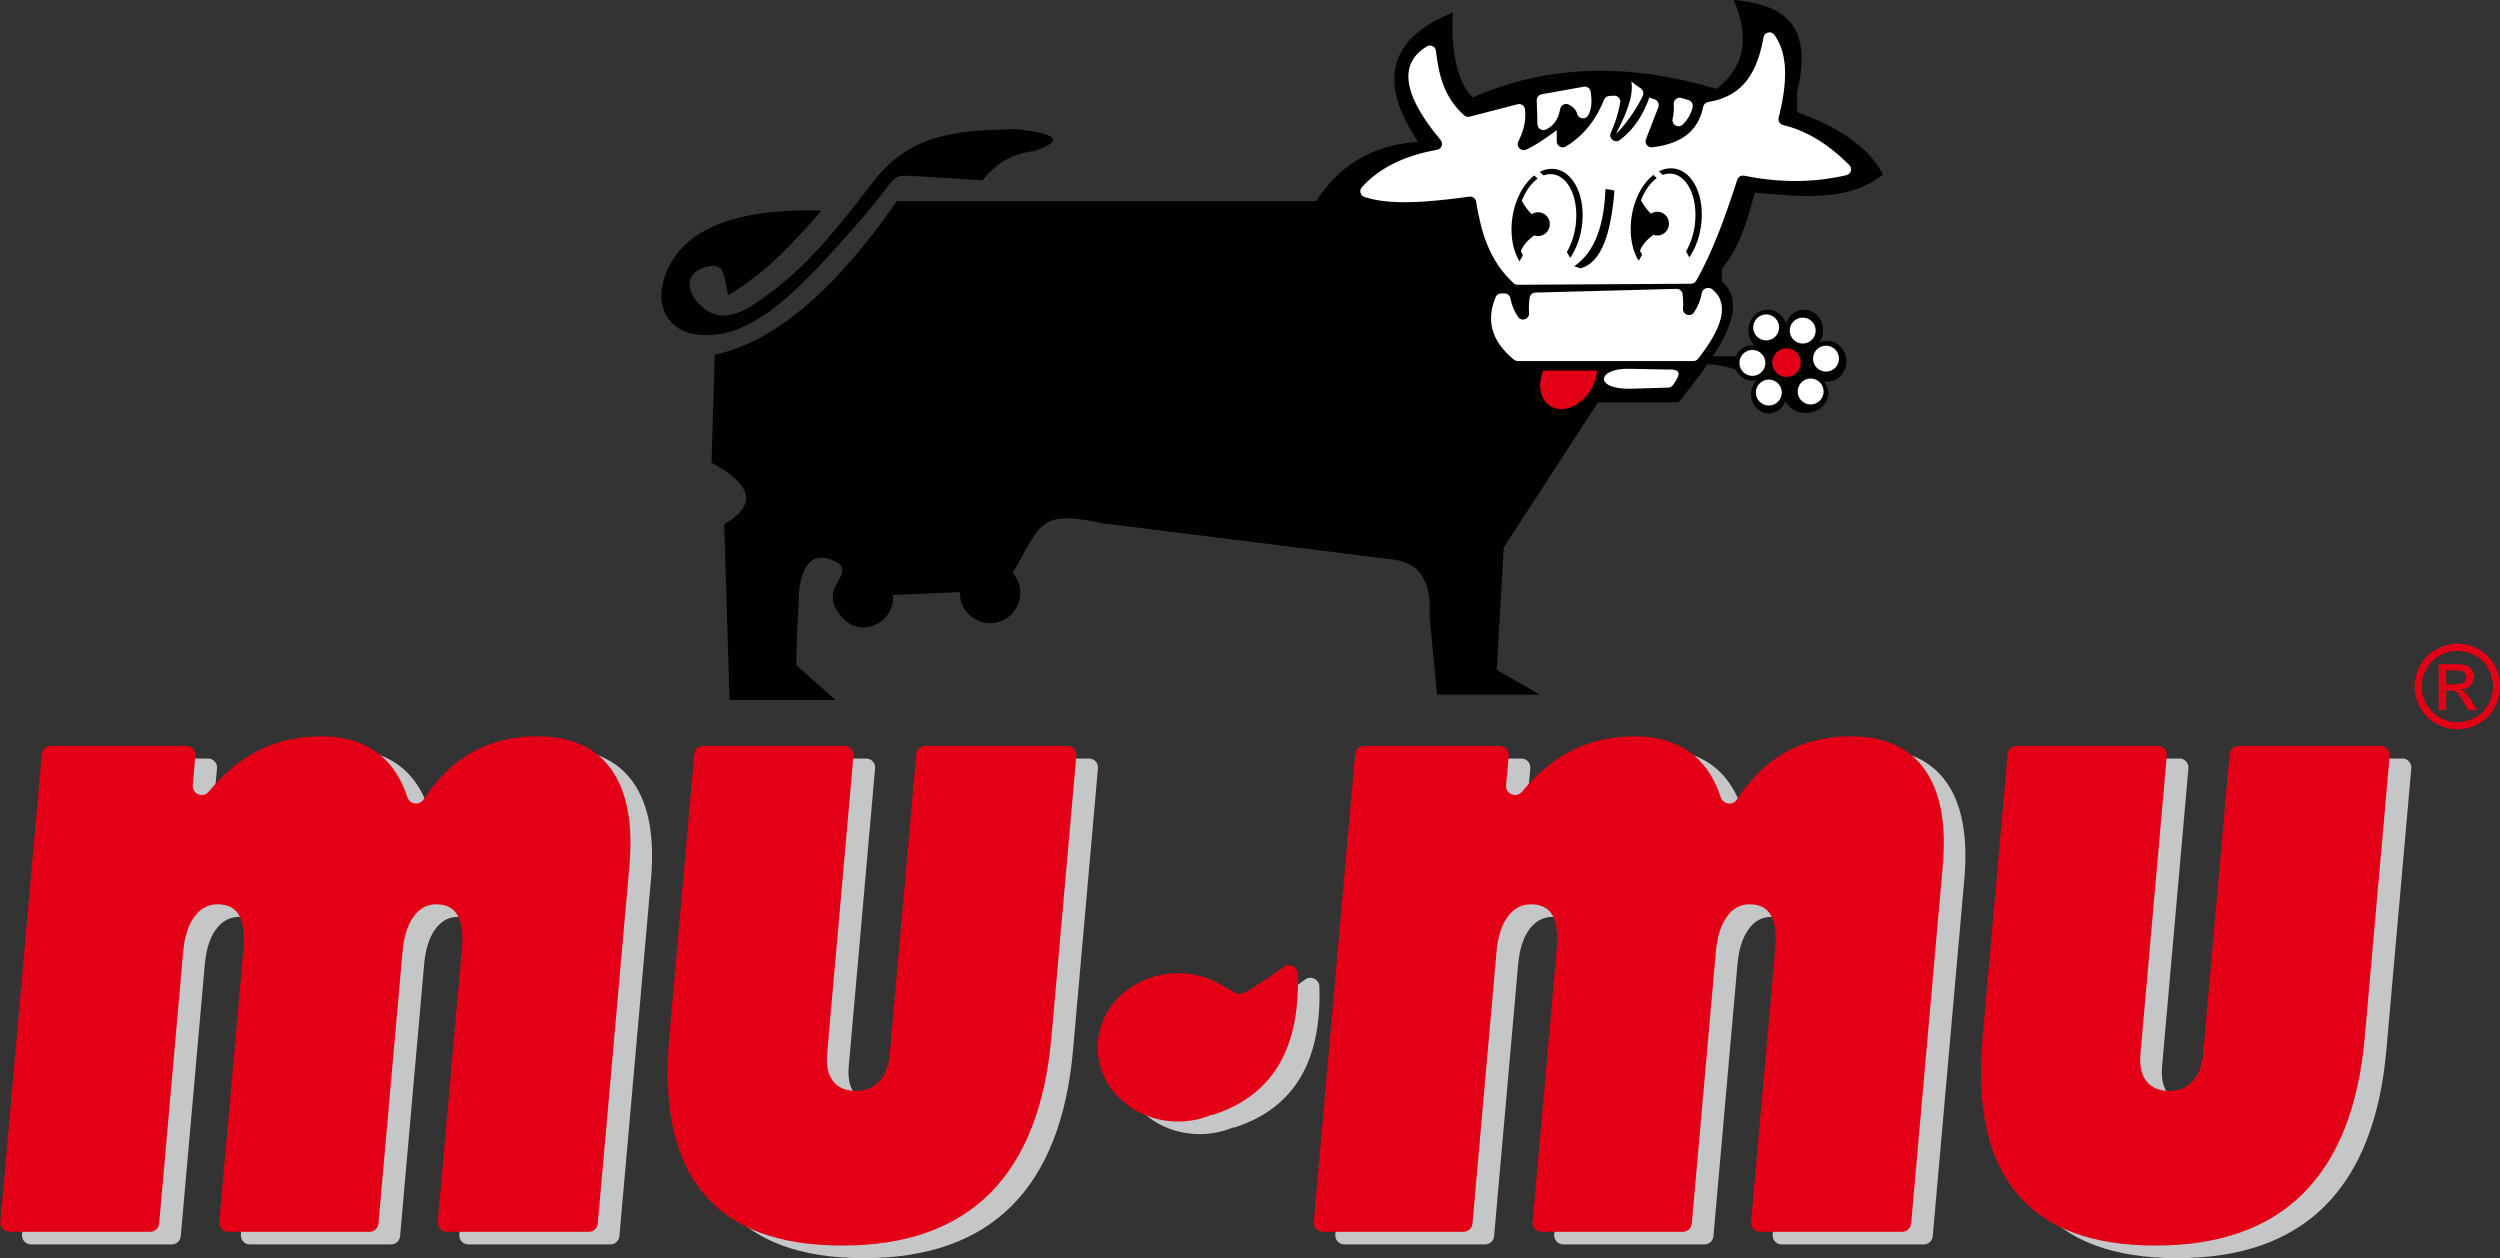
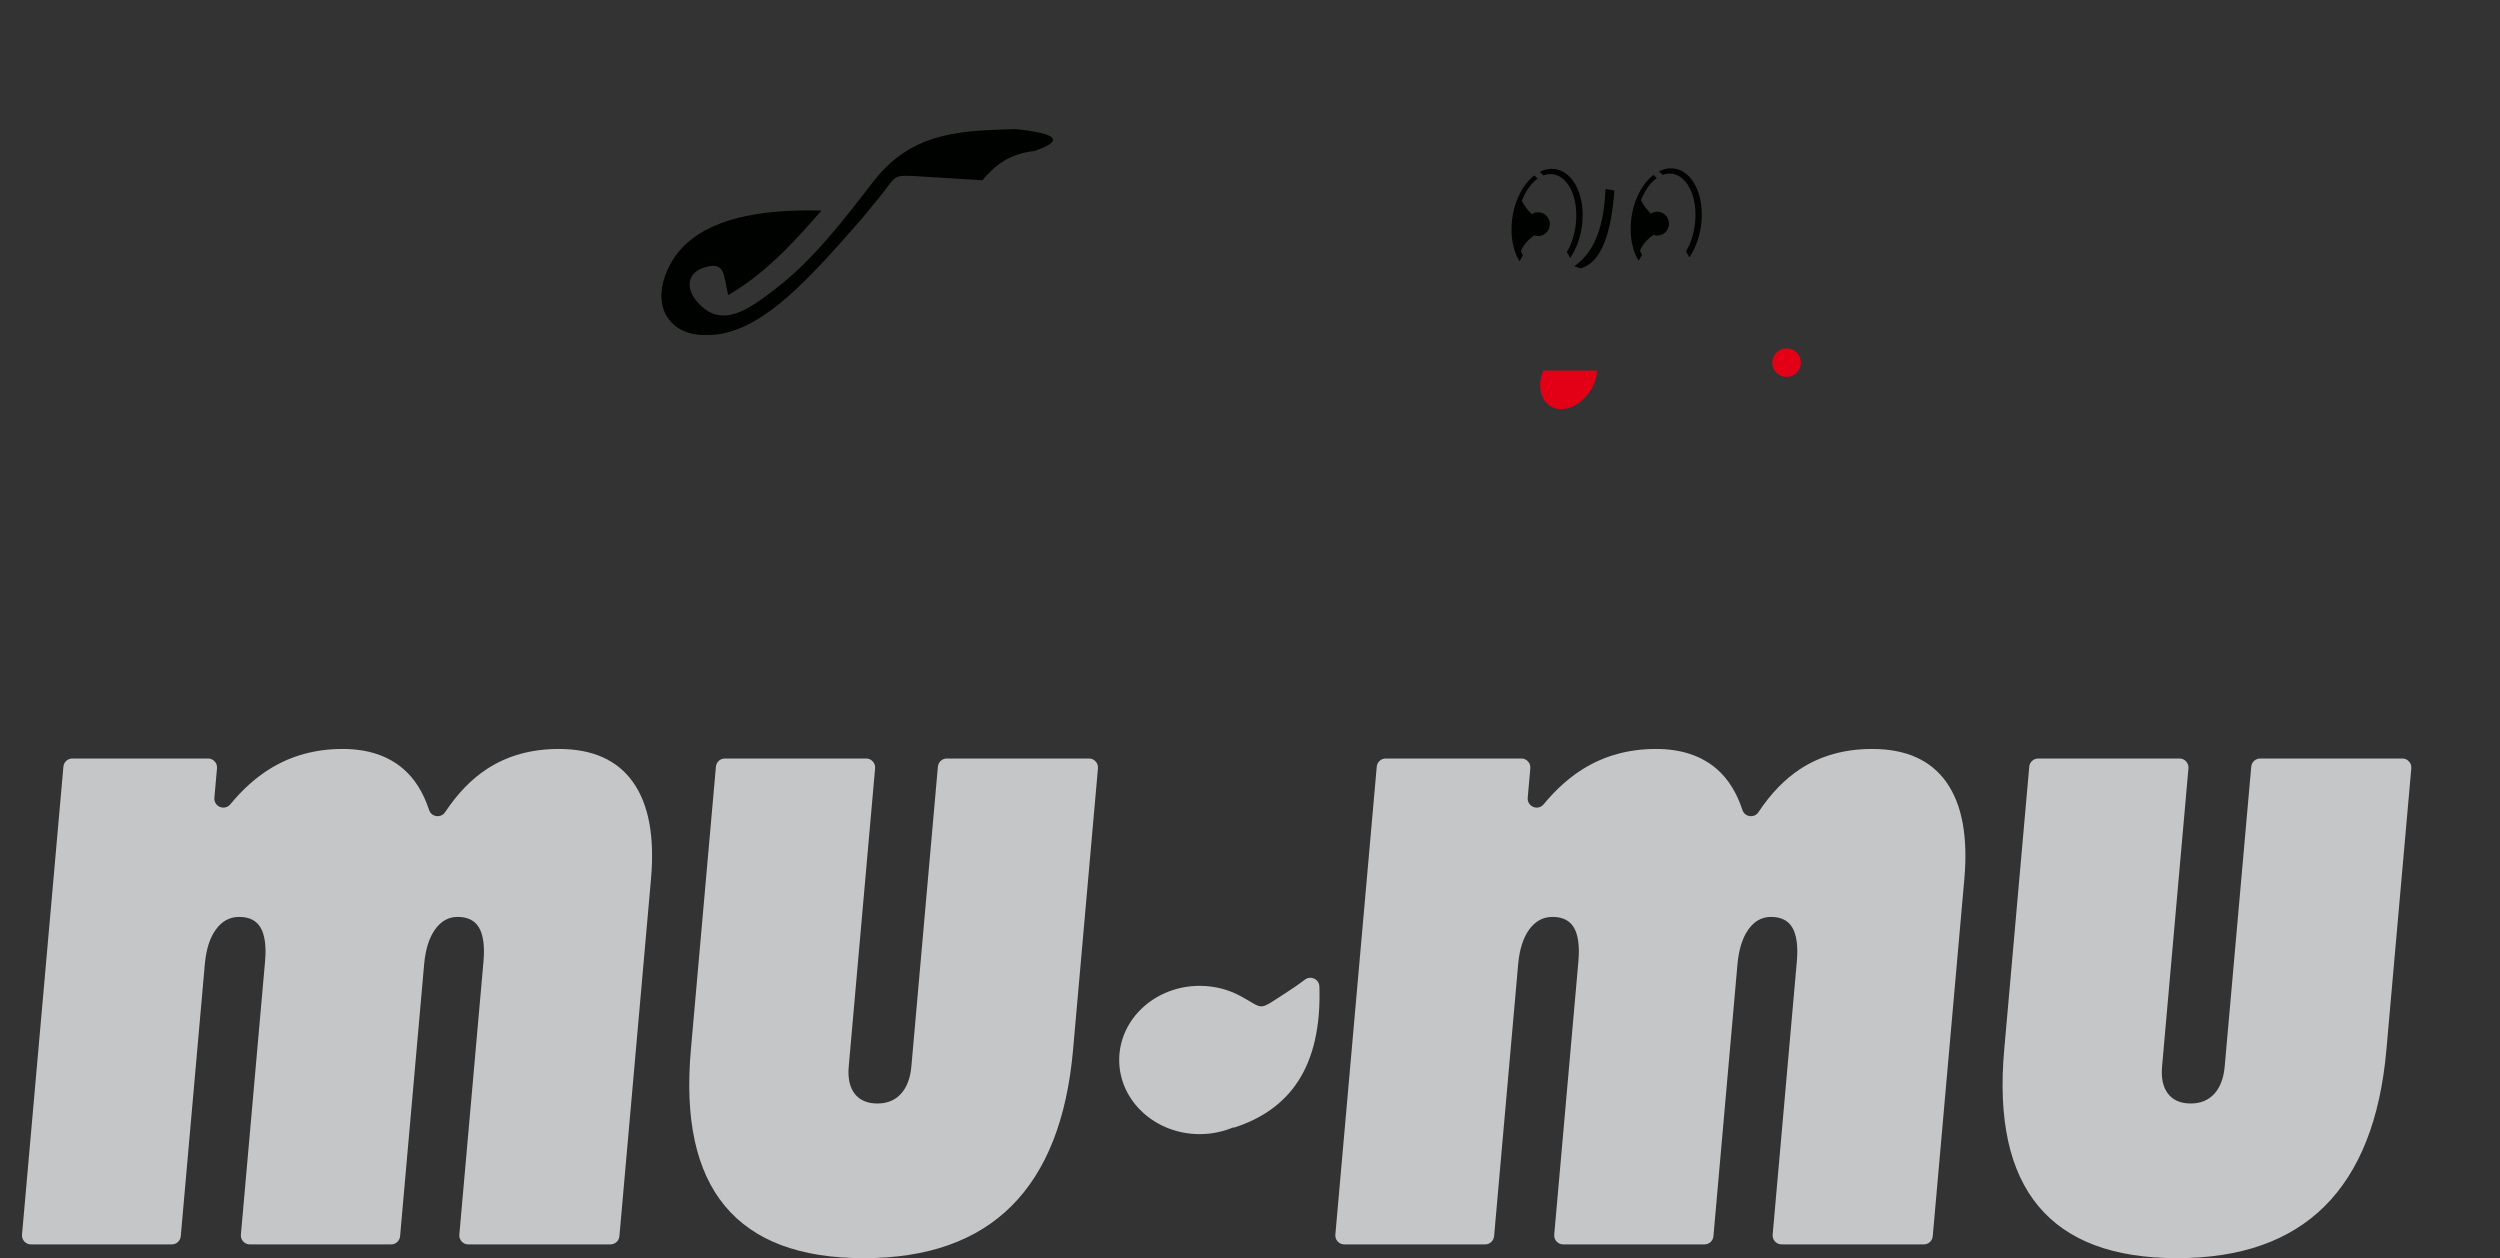
<svg xmlns="http://www.w3.org/2000/svg" width="1180.2pt" height="594pt" viewBox="0 0 1180.2 594" version="1.1">
  <rect x="0" y="0" width="1180.2" height="594" fill="#333333" stroke="none" />
  <defs>
    <clipPath id="clip1">
-       <path d="M 0 303 L 1180.199 303 L 1180.199 589 L 0 589 Z M 0 303 " />
-     </clipPath>
+       </clipPath>
  </defs>
  <g id="surface1">
-     <path style=" stroke:none;fill-rule:evenodd;fill:rgb(0%,0.784%,0%);fill-opacity:1;" d="M 834.52 146.191 C 838.52 146.191 841.922 148.938 843.148 152.758 C 844.379 148.934 847.719 146.191 851.648 146.191 C 856.621 146.191 860.648 150.582 860.648 155.996 C 860.648 158.176 860 160.188 858.891 161.816 C 860.039 161.254 861.309 160.941 862.648 160.941 C 867.621 160.941 871.648 165.25 871.648 170.566 C 871.648 175.883 867.621 180.191 862.648 180.191 C 862.059 180.191 861.469 180.129 860.91 180.012 C 862.309 181.578 863.148 183.551 863.148 185.691 C 863.148 190.801 858.391 194.941 852.52 194.941 C 848.191 194.941 844.461 192.68 842.809 189.438 C 841.578 192.809 838.559 195.191 835.02 195.191 C 830.398 195.191 826.648 191.105 826.648 186.066 C 826.648 183.465 827.648 181.117 829.25 179.457 C 828.621 179.609 827.961 179.691 827.27 179.691 C 823.801 179.691 820.82 177.574 819.551 174.555 C 815.449 173.035 810.988 172.129 806.078 171.961 C 802.031 177.785 797.289 183.84 792.398 189.941 C 779.734 189.941 767.066 189.941 754.398 189.941 C 739.566 212.777 724.734 235.609 709.898 258.441 C 708.797 277.699 707.691 296.957 706.586 316.215 C 713.359 320.125 720.129 324.035 726.898 327.941 C 710.734 327.941 694.566 327.941 678.398 327.941 C 677.23 315.609 676.066 303.277 674.898 290.941 C 675.801 275.309 670.996 264.91 655.898 263.941 C 610.566 258.277 565.23 252.609 519.898 246.941 C 489.734 240.188 491.102 248.645 478.039 270.465 C 480.285 272.984 481.648 276.305 481.648 279.941 C 481.648 287.812 475.27 294.191 467.398 294.191 C 459.527 294.191 453.148 287.812 453.148 279.941 C 453.148 279.801 453.148 279.66 453.156 279.52 L 421.609 280.871 C 421.633 281.223 421.648 281.582 421.648 281.941 C 421.648 289.812 415.27 296.191 407.398 296.191 C 399.527 296.191 393.148 287.824 393.148 281.941 C 393.148 273.617 403.918 268.707 392.457 264.234 C 380.613 259.613 377.488 272.48 377.168 280.824 C 376.75 291.859 375.898 303.398 375.898 313.941 C 382.066 319.441 388.23 324.941 394.398 330.441 C 377.73 330.441 361.066 330.441 344.398 330.441 C 343.566 302.777 342.73 275.109 341.898 247.441 C 358.73 237.777 353.738 228.109 335.898 218.441 C 336.398 201.441 336.898 184.441 337.398 167.441 C 364.148 161.805 392.648 139.246 423.398 94.941 C 489.398 94.941 555.398 94.941 621.398 94.941 C 631.773 78.73 647.027 68.488 669.398 66.941 C 653.137 42.457 651.492 19.762 685.898 5.941 C 684.566 24.496 688.73 40.723 695.398 45.941 C 733.012 29.449 771.453 30.438 810.398 41.941 C 824.57 30.82 825.57 16.402 818.398 -0.059 C 839.641 2.188 856.59 9.098 848.398 43.441 C 848.398 46.609 848.398 49.777 848.398 52.941 C 867.48 59.941 881.82 68.781 888.898 82.441 C 872.43 95.43 850.301 92.875 828.398 90.941 C 825.012 103.387 821.699 115.852 812.898 126.941 C 812.898 128.941 812.898 130.941 812.898 132.941 C 822.309 141.082 818.02 153.785 808.629 168.191 L 819.512 168.191 C 820.738 165.113 823.762 162.941 827.27 162.941 C 827.602 162.941 827.91 162.961 828.23 162.996 C 826.488 161.219 825.398 158.715 825.398 155.941 C 825.398 150.555 829.488 146.191 834.52 146.191 Z M 834.52 146.191 " />
-     <path style=" stroke:none;fill-rule:evenodd;fill:rgb(100%,100%,100%);fill-opacity:1;" d="M 835.02 179.191 C 838.41 179.191 841.148 181.934 841.148 185.316 C 841.148 188.699 838.41 191.441 835.02 191.441 C 831.641 191.441 828.898 188.699 828.898 185.316 C 828.898 181.934 831.641 179.191 835.02 179.191 Z M 854.77 178.691 C 858.16 178.691 860.898 181.434 860.898 184.816 C 860.898 188.199 858.16 190.941 854.77 190.941 C 851.391 190.941 848.648 188.199 848.648 184.816 C 848.648 181.434 851.391 178.691 854.77 178.691 Z M 862.02 163.191 C 865.41 163.191 868.148 165.934 868.148 169.316 C 868.148 172.699 865.41 175.441 862.02 175.441 C 858.641 175.441 855.898 172.699 855.898 169.316 C 855.898 165.934 858.641 163.191 862.02 163.191 Z M 851.02 149.941 C 854.41 149.941 857.148 152.684 857.148 156.066 C 857.148 159.449 854.41 162.191 851.02 162.191 C 847.641 162.191 844.898 159.449 844.898 156.066 C 844.898 152.684 847.641 149.941 851.02 149.941 Z M 833.77 148.441 C 837.16 148.441 839.898 151.184 839.898 154.566 C 839.898 157.949 837.16 160.691 833.77 160.691 C 830.391 160.691 827.648 157.949 827.648 154.566 C 827.648 151.184 830.391 148.441 833.77 148.441 Z M 827.27 165.191 C 830.66 165.191 833.398 167.934 833.398 171.316 C 833.398 174.699 830.66 177.441 827.27 177.441 C 823.891 177.441 821.148 174.699 821.148 171.316 C 821.148 167.934 823.891 165.191 827.27 165.191 Z M 680.09 66.105 C 659.277 41.172 662.586 28.559 673.574 21.906 C 674.422 21.391 675.395 21.348 676.285 21.781 C 677.176 22.215 677.742 23.004 677.859 23.988 C 679.18 34.859 681.422 45.734 691.234 54.445 C 691.961 55.094 692.887 55.316 693.828 55.07 C 701.355 53.121 708.883 51.168 716.406 49.215 C 717.234 49.004 718.031 49.145 718.734 49.629 C 719.438 50.117 719.852 50.812 719.941 51.664 C 720.617 58.047 718.695 62.84 716.758 66.805 C 716.219 67.906 716.422 69.168 717.285 70.043 C 718.145 70.918 719.402 71.141 720.512 70.621 C 725.84 68.117 730.875 64.402 734.898 61.441 C 734.898 63.203 734.898 64.961 734.898 66.723 C 734.898 67.773 735.426 68.676 736.344 69.195 C 737.258 69.711 738.305 69.695 739.203 69.152 C 748.148 63.746 753.605 56.016 757.254 47.078 C 757.676 46.051 758.586 45.395 759.691 45.32 C 760.422 45.273 761.156 45.223 761.887 45.176 C 762.785 45.113 763.586 45.441 764.188 46.113 C 764.789 46.785 765.027 47.617 764.867 48.508 C 763.953 53.598 762.449 58.293 760.438 62.652 C 759.883 63.852 760.207 65.227 761.238 66.055 C 762.266 66.883 763.684 66.898 764.73 66.098 C 771.352 61.051 775.73 54.305 778.648 45.941 C 779.477 46.391 780.254 46.641 781.023 46.867 C 781.812 47.102 782.402 47.598 782.766 48.336 C 783.129 49.074 783.164 49.844 782.867 50.613 C 780.922 55.645 778.977 60.68 777.031 65.715 C 776.664 66.668 776.812 67.672 777.441 68.48 C 778.07 69.289 779.004 69.676 780.023 69.555 C 795.84 67.633 802.02 60.199 804.051 50.398 C 804.301 49.223 805.199 48.363 806.379 48.172 C 823.762 45.402 829.789 32.91 832.539 17.602 C 832.738 16.457 833.559 15.598 834.699 15.336 C 835.828 15.078 836.941 15.496 837.629 16.438 C 842.91 23.719 844.852 35.188 839.66 55.562 C 839.469 56.328 839.578 57.059 839.988 57.734 C 840.391 58.41 840.988 58.844 841.762 59.027 C 852.648 61.59 863.059 67.941 873.02 77.906 C 873.77 78.656 874.039 79.672 873.75 80.691 C 873.461 81.707 872.699 82.434 871.672 82.676 C 855.57 86.469 839.469 86.176 823.371 82.957 C 821.949 82.676 820.559 83.488 820.121 84.867 C 814.539 102.078 808.609 118.777 800.73 132.527 C 800.211 133.426 799.32 133.945 798.281 133.949 C 771.02 134.113 743.754 134.273 716.492 134.434 C 715.75 134.438 715.109 134.191 714.559 133.691 C 702.898 123.012 699.172 109.355 696.836 95.18 C 696.586 93.66 695.168 92.617 693.645 92.828 C 674.098 95.539 655.988 96.988 644.113 92.98 C 643.18 92.668 642.523 91.965 642.277 91.012 C 642.027 90.062 642.25 89.129 642.91 88.395 C 650.492 79.953 661.738 73.703 678.414 70.715 C 679.438 70.531 680.223 69.867 680.578 68.891 C 680.934 67.914 680.758 66.902 680.09 66.105 Z M 806.512 135.969 L 806.129 135.977 C 804.77 136.012 803.66 136.969 803.41 138.301 C 802.781 141.746 801.531 144.809 799.68 147.5 C 798.941 148.566 797.629 148.996 796.398 148.57 C 795.18 148.141 794.422 146.988 794.512 145.691 C 794.672 143.402 794.609 141.113 794.301 138.82 C 794.109 137.379 792.871 136.328 791.422 136.367 L 724.84 138.121 C 723.449 138.156 722.309 139.164 722.105 140.539 C 721.746 142.965 721.672 145.391 721.84 147.816 C 721.93 149.109 721.172 150.266 719.945 150.691 C 718.723 151.121 717.41 150.691 716.672 149.621 C 714.887 147.027 713.66 144.086 713.008 140.793 C 712.738 139.426 711.543 138.469 710.148 138.508 L 708.582 138.547 C 707.43 138.578 706.461 139.25 706.027 140.316 C 701.805 150.711 703.453 160.641 714.758 169.809 C 715.285 170.234 715.871 170.441 716.547 170.441 C 744.172 170.441 771.797 170.441 799.422 170.441 C 800.32 170.441 801.102 170.062 801.648 169.355 C 812.949 154.953 816.73 143.445 808.379 136.609 C 807.828 136.16 807.219 135.949 806.512 135.969 Z M 769.141 174.094 C 774.859 174.207 780.578 174.324 786.293 174.438 C 786.367 174.441 786.43 174.438 786.504 174.438 C 793.77 174.047 793.73 176.285 789.738 181.809 C 789.203 182.547 788.434 182.957 787.523 182.984 C 781.73 183.156 775.938 183.332 770.145 183.504 C 752.453 184.035 753.633 173.781 769.141 174.094 Z M 747.621 40.941 C 741.016 42.129 734.41 43.32 727.805 44.508 C 726.41 44.758 725.43 45.969 725.469 47.383 C 725.578 51.141 725.684 54.895 725.793 58.652 C 725.82 59.648 726.312 60.488 727.164 61.004 C 728.016 61.516 728.988 61.559 729.879 61.117 C 733.945 59.117 735.805 55.648 736.535 51.43 C 736.695 50.504 737.238 49.777 738.082 49.363 C 738.926 48.953 739.832 48.965 740.66 49.406 C 742.875 50.578 744.129 52.027 744.547 53.715 C 744.828 54.855 745.715 55.668 746.875 55.844 C 748.035 56.02 749.125 55.508 749.73 54.5 C 751.348 51.816 751.633 47.988 750.93 43.312 C 750.812 42.523 750.422 41.891 749.777 41.426 C 749.129 40.965 748.402 40.801 747.621 40.941 Z M 789.621 56.145 C 790.133 53.824 790.309 51.508 790.133 49.191 C 790.059 48.23 790.43 47.367 791.18 46.762 C 791.93 46.156 792.859 45.977 793.781 46.254 C 794.891 46.586 795.988 46.918 797.102 47.25 C 798.52 47.676 799.371 49.113 799.059 50.566 C 798.359 53.812 796.699 56.48 794.391 58.77 C 793.488 59.672 792.141 59.859 791.02 59.242 C 789.902 58.625 789.348 57.391 789.621 56.145 Z M 762.891 63.188 C 766.172 56.566 771.523 46.395 770.141 38.438 C 771.98 40.035 773.141 40.68 774.625 41.773 C 775.719 42.582 776.086 44.012 775.516 45.246 C 772.406 51.988 766.602 59.742 762.891 63.188 Z M 762.891 63.188 " />
    <path style=" stroke:none;fill-rule:evenodd;fill:rgb(0%,0.784%,0%);fill-opacity:1;" d="M 788.852 79.441 C 798.039 79.441 804.488 90.746 803.238 104.691 C 802.672 111.133 800.559 117.008 797.539 121.469 C 797.531 121.477 797.52 121.48 797.52 121.48 C 797.512 121.48 797.5 121.477 797.488 121.465 L 795.941 118.695 C 795.93 118.688 795.93 118.676 795.941 118.668 C 798.23 114.793 799.82 109.84 800.27 104.441 C 801.309 92.016 795.922 81.941 788.23 81.941 C 787.113 81.941 786.012 82.156 784.938 82.555 C 784.926 82.559 784.914 82.559 784.906 82.551 L 783.168 80.922 C 783.164 80.918 783.16 80.906 783.16 80.898 C 783.164 80.887 783.168 80.883 783.176 80.879 C 784.992 79.949 786.906 79.441 788.852 79.441 Z M 726.148 100.191 C 729.188 100.191 731.648 102.711 731.648 105.816 C 731.648 108.922 729.188 111.441 726.148 111.441 C 725.5 111.441 724.879 111.324 724.301 111.117 C 724.293 111.113 724.281 111.113 724.273 111.121 C 721.496 113.137 719.219 115.492 717.965 118.523 C 717.961 118.531 717.961 118.539 717.965 118.547 C 718.25 119.262 718.566 119.941 718.91 120.586 C 718.914 120.594 718.914 120.602 718.91 120.613 L 717.34 123.32 C 717.336 123.328 717.328 123.336 717.316 123.336 C 717.305 123.336 717.297 123.332 717.293 123.32 C 714.48 118.715 713.051 112.184 713.699 104.941 C 714.547 95.426 718.758 87.137 724.27 82.836 C 724.281 82.828 724.297 82.828 724.309 82.836 L 725.863 84.293 C 725.871 84.301 725.875 84.309 725.875 84.316 C 725.871 84.324 725.867 84.332 725.859 84.34 C 722.828 86.516 720.195 90.211 718.422 94.781 C 718.422 94.789 718.422 94.797 718.426 94.805 C 719.652 97.164 721.176 99.242 723.105 101.102 C 723.117 101.113 723.129 101.113 723.141 101.105 C 724.004 100.527 725.039 100.191 726.148 100.191 Z M 463.781 85.09 C 469.359 78.453 476.016 72.664 488.27 71.293 C 488.273 71.293 488.273 71.293 488.277 71.293 C 502.129 66.566 500.082 63.043 479.273 60.941 C 479.273 60.941 479.273 60.941 479.27 60.941 C 455.801 61.789 431.324 61.363 412.773 85.098 C 398.719 103.25 383.953 122.766 365.879 136.512 C 354.078 145.488 340.516 156.184 328.844 142.145 C 323.789 136.062 324.484 129.102 331.777 126.52 C 342.738 122.641 341.477 130.242 343.766 139.297 C 343.766 139.305 343.773 139.312 343.781 139.316 C 343.789 139.32 343.797 139.316 343.805 139.312 C 360.961 129.328 374.582 114.695 387.734 99.441 C 387.742 99.434 387.742 99.422 387.738 99.414 C 387.734 99.402 387.727 99.395 387.715 99.395 C 357.215 98.582 334.734 103.832 322.293 116.672 C 312.93 126.34 306.504 145.242 319.785 154.602 C 323.59 157.285 329.027 158.625 336.773 158.066 C 361.031 156.223 383.871 129.266 406.773 103.344 C 406.773 103.34 406.773 103.34 406.773 103.34 C 409.301 100.266 411.828 97.188 414.355 94.109 C 423.875 82.508 420.301 82.422 434.91 83.32 C 444.527 83.914 454.145 84.508 463.758 85.098 C 463.77 85.098 463.777 85.098 463.781 85.09 Z M 762.121 89.938 C 760.727 89.691 759.328 89.441 757.93 89.195 C 757.922 89.195 757.914 89.195 757.906 89.203 C 757.898 89.207 757.898 89.215 757.898 89.223 C 757.281 105.961 753.102 118.879 743.195 125.66 C 743.188 125.664 743.18 125.676 743.184 125.688 C 743.184 125.695 743.191 125.707 743.203 125.707 C 744.18 126.035 745.16 126.363 746.141 126.688 C 746.145 126.691 746.152 126.691 746.156 126.688 C 756.371 123.844 760.59 109.461 762.145 89.969 C 762.148 89.953 762.137 89.938 762.121 89.938 Z M 782.398 99.941 C 785.438 99.941 787.898 102.461 787.898 105.566 C 787.898 108.672 785.438 111.191 782.398 111.191 C 781.75 111.191 781.129 111.074 780.551 110.867 C 780.543 110.863 780.531 110.863 780.523 110.871 C 777.746 112.887 775.469 115.242 774.215 118.273 C 774.211 118.281 774.211 118.289 774.215 118.297 C 774.5 119.012 774.816 119.691 775.16 120.336 C 775.164 120.344 775.164 120.352 775.16 120.363 L 773.59 123.07 C 773.586 123.078 773.578 123.086 773.566 123.086 C 773.555 123.086 773.547 123.082 773.543 123.07 C 770.73 118.465 769.301 111.934 769.949 104.691 C 770.797 95.176 775.008 86.887 780.52 82.586 C 780.531 82.578 780.547 82.578 780.559 82.586 L 782.113 84.043 C 782.121 84.051 782.125 84.059 782.121 84.066 C 782.121 84.074 782.117 84.082 782.109 84.09 C 779.078 86.266 776.445 89.961 774.672 94.531 C 774.672 94.539 774.672 94.547 774.676 94.555 C 775.902 96.914 777.426 98.992 779.355 100.852 C 779.367 100.863 779.379 100.863 779.391 100.855 C 780.254 100.277 781.289 99.941 782.398 99.941 Z M 732.602 79.691 C 741.793 79.691 748.238 90.996 746.996 104.941 C 746.418 111.383 744.305 117.258 741.289 121.719 C 741.285 121.727 741.273 121.73 741.266 121.73 C 741.254 121.73 741.246 121.727 741.242 121.715 L 739.691 118.945 C 739.688 118.938 739.688 118.926 739.691 118.918 C 741.977 115.043 743.566 110.09 744.02 104.691 C 745.059 92.266 739.672 82.191 731.98 82.191 C 730.863 82.191 729.762 82.406 728.688 82.805 C 728.676 82.809 728.668 82.809 728.66 82.801 L 726.922 81.172 C 726.914 81.168 726.91 81.156 726.91 81.148 C 726.914 81.137 726.918 81.133 726.926 81.129 C 728.742 80.199 730.656 79.691 732.598 79.691 Z M 732.602 79.691 " />
    <path style=" stroke:none;fill-rule:evenodd;fill:rgb(89.062%,0%,8.617%);fill-opacity:1;" d="M 843.398 164.441 C 847.129 164.441 850.148 167.465 850.148 171.191 C 850.148 174.918 847.129 177.941 843.398 177.941 C 839.672 177.941 836.648 174.918 836.648 171.191 C 836.648 167.465 839.672 164.441 843.398 164.441 Z M 753.934 174.941 C 753.758 178.039 752.715 181.355 750.77 184.43 C 745.965 192.012 737.484 195.25 731.828 191.668 C 727.02 188.621 725.801 181.629 728.492 174.941 Z M 753.934 174.941 " />
    <path style=" stroke:none;fill-rule:evenodd;fill:rgb(76.952%,77.734%,78.514%);fill-opacity:1;" d="M 630.395 582.828 L 649.93 361.953 C 650.121 359.75 651.953 358.078 654.164 358.074 L 718.199 358.074 C 719.438 358.074 720.5 358.543 721.336 359.457 C 722.172 360.367 722.543 361.469 722.434 362.703 L 721.203 376.617 C 721.039 378.504 722.074 380.211 723.828 380.926 C 725.578 381.645 727.516 381.16 728.719 379.699 C 734.535 372.648 740.754 367.086 747.391 362.969 C 757.484 356.711 768.957 353.566 781.762 353.566 C 793.66 353.566 803.262 356.777 810.559 363.121 C 815.852 367.766 819.871 374.172 822.559 382.367 C 823.078 383.957 824.379 385.035 826.031 385.258 C 827.68 385.48 829.219 384.785 830.141 383.395 C 835.988 374.574 842.602 367.75 849.949 362.969 C 859.609 356.688 870.891 353.566 883.84 353.566 C 899.699 353.566 911.422 358.766 918.84 369.238 C 926.27 379.715 929.09 394.93 927.328 414.961 L 912.41 583.578 C 912.219 585.781 910.391 587.457 908.18 587.457 L 841.078 587.457 C 839.84 587.457 838.781 586.988 837.941 586.074 C 837.109 585.164 836.738 584.062 836.84 582.828 L 848.25 453.879 C 848.879 446.77 848.16 441.418 846.172 437.977 C 844.18 434.535 840.781 432.855 836.051 432.855 C 831.738 432.855 828.148 434.844 825.359 438.816 C 822.578 442.719 820.84 448.223 820.219 455.258 L 808.879 583.578 C 808.68 585.781 806.852 587.457 804.641 587.457 L 737.957 587.457 C 736.723 587.457 735.656 586.988 734.82 586.074 C 733.988 585.164 733.613 584.062 733.723 582.828 L 745.125 453.879 C 745.754 446.77 745.047 441.418 743.055 437.977 C 741.062 434.535 737.664 432.855 732.93 432.855 C 728.477 432.855 724.754 434.844 721.898 438.816 C 719.047 442.719 717.309 448.223 716.688 455.258 L 705.336 583.578 C 705.141 585.781 703.312 587.457 701.102 587.457 L 634.629 587.457 C 633.395 587.457 632.328 586.988 631.492 586.074 C 630.66 585.164 630.285 584.062 630.395 582.828 Z M 962.199 358.074 L 1028.879 358.074 C 1030.121 358.074 1031.18 358.543 1032.02 359.457 C 1032.852 360.367 1033.219 361.469 1033.121 362.703 L 1020.672 503.426 C 1020.18 509.008 1021.121 513.289 1023.488 516.348 C 1025.871 519.406 1029.488 520.938 1034.219 520.938 C 1038.809 520.938 1042.57 519.406 1045.34 516.348 C 1048.121 513.289 1049.75 509.008 1050.238 503.426 L 1062.762 361.953 C 1062.949 359.75 1064.781 358.078 1066.988 358.074 L 1134.09 358.074 C 1135.328 358.074 1136.391 358.543 1137.219 359.457 C 1138.059 360.367 1138.43 361.469 1138.328 362.703 L 1126.57 495.629 C 1123.672 528.352 1113.988 552.895 1097.512 569.336 C 1081.02 585.773 1057.82 593.957 1027.762 593.957 C 997.699 593.957 975.879 585.773 962.238 569.336 C 948.59 552.895 943.25 528.352 946.141 495.629 L 957.969 361.953 C 958.16 359.75 959.988 358.078 962.199 358.074 Z M 582.352 532.395 C 608.652 524.031 624.086 503.898 622.859 465.715 C 622.805 464.086 621.91 462.719 620.441 462.016 C 618.969 461.312 617.344 461.477 616.043 462.461 C 613.379 464.477 610.66 466.379 607.863 468.168 C 593.215 477.543 597.414 476.566 585.48 470.148 C 579.863 467.125 573.328 465.395 566.352 465.395 C 545.363 465.395 528.352 481.062 528.352 500.395 C 528.352 519.723 545.363 535.395 566.352 535.395 C 572.035 535.395 577.43 534.242 582.273 532.18 Z M 10.395 582.828 L 29.93 361.953 C 30.125 359.75 31.953 358.074 34.164 358.074 L 98.199 358.074 C 99.438 358.074 100.5 358.543 101.336 359.457 C 102.172 360.367 102.543 361.469 102.438 362.703 L 101.203 376.617 C 101.039 378.504 102.074 380.211 103.828 380.926 C 105.578 381.645 107.516 381.16 108.719 379.699 C 114.535 372.648 120.754 367.086 127.391 362.969 C 137.488 356.711 148.957 353.566 161.762 353.566 C 173.66 353.566 183.258 356.777 190.559 363.121 C 195.852 367.766 199.871 374.172 202.559 382.367 C 203.078 383.957 204.375 385.035 206.027 385.258 C 207.684 385.48 209.219 384.785 210.141 383.395 C 215.988 374.574 222.602 367.75 229.953 362.969 C 239.613 356.688 250.895 353.566 263.836 353.566 C 279.703 353.566 291.418 358.766 298.844 369.238 C 306.266 379.715 309.094 394.93 307.324 414.961 L 292.41 583.578 C 292.215 585.781 290.387 587.457 288.176 587.457 L 221.078 587.457 C 219.84 587.457 218.777 586.988 217.941 586.074 C 217.105 585.164 216.734 584.062 216.844 582.828 L 228.246 453.879 C 228.875 446.77 228.164 441.418 226.172 437.977 C 224.184 434.535 220.781 432.855 216.051 432.855 C 211.738 432.855 208.152 434.844 205.363 438.816 C 202.582 442.719 200.844 448.223 200.223 455.258 L 188.875 583.578 C 188.68 585.781 186.848 587.457 184.641 587.457 L 117.957 587.457 C 116.723 587.457 115.656 586.988 114.82 586.074 C 113.988 585.164 113.613 584.062 113.723 582.828 L 125.125 453.879 C 125.754 446.77 125.047 441.418 123.055 437.977 C 121.062 434.535 117.664 432.855 112.93 432.855 C 108.477 432.855 104.754 434.844 101.898 438.816 C 99.047 442.719 97.309 448.223 96.688 455.258 L 85.336 583.578 C 85.141 585.781 83.312 587.457 81.102 587.457 L 14.629 587.457 C 13.395 587.457 12.328 586.988 11.492 586.074 C 10.66 585.164 10.285 584.062 10.395 582.828 Z M 342.199 358.074 L 408.879 358.074 C 410.117 358.074 411.18 358.543 412.016 359.457 C 412.852 360.367 413.227 361.469 413.117 362.703 L 400.672 503.426 C 400.176 509.008 401.121 513.289 403.492 516.348 C 405.867 519.406 409.488 520.938 414.223 520.938 C 418.812 520.938 422.566 519.406 425.344 516.348 C 428.117 513.289 429.75 509.008 430.242 503.426 L 442.754 361.953 C 442.949 359.75 444.781 358.074 446.988 358.074 L 514.086 358.074 C 515.324 358.074 516.387 358.543 517.223 359.457 C 518.059 360.367 518.43 361.469 518.324 362.703 L 506.566 495.629 C 503.672 528.352 493.988 552.895 477.504 569.336 C 461.02 585.773 437.82 593.957 407.762 593.957 C 377.703 593.957 355.883 585.773 342.238 569.336 C 328.594 552.895 323.25 528.352 326.141 495.629 L 337.965 361.953 C 338.16 359.75 339.988 358.074 342.199 358.074 Z M 342.199 358.074 " />
    <g clip-path="url(#clip1)" clip-rule="nonzero">
-       <path style=" stroke:none;fill-rule:evenodd;fill:rgb(89.062%,0%,8.617%);fill-opacity:1;" d="M 620.191 576.875 L 639.723 356 C 639.918 353.797 641.75 352.125 643.957 352.125 L 707.996 352.125 C 709.23 352.125 710.297 352.594 711.133 353.504 C 711.965 354.418 712.34 355.52 712.23 356.75 L 711 370.664 C 710.832 372.551 711.871 374.258 713.621 374.977 C 715.375 375.691 717.312 375.207 718.516 373.746 C 724.328 366.695 730.547 361.133 737.188 357.016 C 747.281 350.758 758.754 347.613 771.555 347.613 C 783.457 347.613 793.051 350.824 800.352 357.168 C 805.641 361.812 809.672 368.219 812.352 376.418 C 812.871 378.004 814.172 379.082 815.828 379.305 C 817.48 379.527 819.02 378.832 819.941 377.441 C 825.781 368.621 832.398 361.797 839.75 357.016 C 849.41 350.734 860.691 347.613 873.629 347.613 C 889.5 347.613 901.219 352.812 908.641 363.285 C 916.059 373.762 918.891 388.977 917.121 409.008 L 902.211 577.625 C 902.012 579.828 900.18 581.504 897.969 581.504 L 830.871 581.504 C 829.641 581.504 828.57 581.035 827.738 580.121 C 826.898 579.211 826.531 578.109 826.641 576.875 L 838.039 447.926 C 838.672 440.816 837.961 435.465 835.969 432.023 C 833.98 428.582 830.578 426.902 825.84 426.902 C 821.531 426.902 817.949 428.891 815.16 432.863 C 812.379 436.766 810.641 442.27 810.02 449.305 L 798.672 577.625 C 798.469 579.828 796.641 581.504 794.43 581.504 L 727.754 581.504 C 726.516 581.504 725.453 581.035 724.617 580.121 C 723.781 579.211 723.41 578.109 723.52 576.875 L 734.922 447.926 C 735.551 440.816 734.84 435.465 732.852 432.023 C 730.859 428.582 727.457 426.902 722.727 426.902 C 718.273 426.902 714.547 428.891 711.691 432.863 C 708.844 436.766 707.102 442.27 706.48 449.305 L 695.133 577.625 C 694.938 579.828 693.105 581.504 690.898 581.504 L 624.426 581.504 C 623.188 581.504 622.125 581.035 621.289 580.121 C 620.453 579.211 620.082 578.109 620.191 576.875 Z M 952 352.125 L 1018.68 352.125 C 1019.91 352.125 1020.98 352.594 1021.809 353.504 C 1022.641 354.418 1023.02 355.52 1022.91 356.75 L 1010.469 497.473 C 1009.969 503.055 1010.91 507.336 1013.289 510.395 C 1015.66 513.453 1019.289 514.984 1024.02 514.984 C 1028.609 514.984 1032.359 513.453 1035.141 510.395 C 1037.91 507.336 1039.539 503.055 1040.039 497.473 L 1052.551 356 C 1052.738 353.797 1054.578 352.125 1056.789 352.125 L 1123.879 352.125 C 1125.121 352.125 1126.18 352.594 1127.02 353.504 C 1127.859 354.418 1128.23 355.52 1128.121 356.75 L 1116.359 489.676 C 1113.469 522.398 1103.781 546.945 1087.301 563.383 C 1070.82 579.82 1047.621 588.004 1017.559 588.004 C 987.5 588.004 965.68 579.82 952.039 563.383 C 938.391 546.945 933.039 522.398 935.941 489.676 L 947.762 356 C 947.949 353.797 949.789 352.125 952 352.125 Z M 572.145 526.441 C 598.445 518.078 613.883 497.945 612.652 459.762 C 612.602 458.133 611.707 456.766 610.238 456.062 C 608.766 455.359 607.137 455.523 605.84 456.508 C 603.172 458.523 600.453 460.426 597.66 462.215 C 583.008 471.59 587.211 470.613 575.277 464.195 C 569.66 461.172 563.121 459.441 556.145 459.441 C 535.16 459.441 518.145 475.109 518.145 494.441 C 518.145 513.77 535.16 529.441 556.145 529.441 C 561.832 529.441 567.227 528.289 572.07 526.227 Z M 0.191 576.875 L 19.723 356 C 19.918 353.797 21.75 352.125 23.961 352.125 L 87.996 352.125 C 89.23 352.125 90.297 352.594 91.133 353.504 C 91.969 354.418 92.34 355.52 92.23 356.75 L 91 370.664 C 90.832 372.551 91.871 374.258 93.625 374.977 C 95.375 375.691 97.312 375.207 98.516 373.746 C 104.328 366.695 110.547 361.133 117.188 357.016 C 127.281 350.758 138.754 347.613 151.559 347.613 C 163.457 347.613 173.051 350.824 180.352 357.168 C 185.645 361.812 189.664 368.219 192.352 376.418 C 192.871 378.004 194.168 379.082 195.824 379.305 C 197.477 379.527 199.016 378.832 199.938 377.441 C 205.781 368.621 212.398 361.797 219.75 357.016 C 229.41 350.734 240.691 347.613 253.633 347.613 C 269.496 347.613 281.215 352.812 288.637 363.285 C 296.062 373.762 298.891 388.977 297.117 409.008 L 282.207 577.625 C 282.012 579.828 280.18 581.504 277.973 581.504 L 210.875 581.504 C 209.637 581.504 208.57 581.035 207.738 580.121 C 206.902 579.211 206.527 578.109 206.637 576.875 L 218.043 447.926 C 218.672 440.816 217.961 435.465 215.969 432.023 C 213.977 428.582 210.578 426.902 205.844 426.902 C 201.531 426.902 197.945 428.891 195.16 432.863 C 192.379 436.766 190.641 442.27 190.02 449.305 L 178.668 577.625 C 178.473 579.828 176.645 581.504 174.434 581.504 L 107.754 581.504 C 106.516 581.504 105.453 581.035 104.617 580.121 C 103.781 579.211 103.41 578.109 103.52 576.875 L 114.922 447.926 C 115.551 440.816 114.84 435.465 112.852 432.023 C 110.859 428.582 107.457 426.902 102.727 426.902 C 98.273 426.902 94.547 428.891 91.691 432.863 C 88.844 436.766 87.102 442.27 86.48 449.305 L 75.133 577.625 C 74.938 579.828 73.109 581.504 70.898 581.504 L 4.426 581.504 C 3.188 581.504 2.125 581.035 1.289 580.121 C 0.453 579.211 0.082 578.109 0.191 576.875 Z M 331.996 352.125 L 398.676 352.125 C 399.914 352.125 400.977 352.594 401.812 353.504 C 402.648 354.418 403.02 355.52 402.91 356.75 L 390.465 497.473 C 389.973 503.055 390.914 507.336 393.289 510.395 C 395.664 513.453 399.285 514.984 404.016 514.984 C 408.609 514.984 412.363 513.453 415.137 510.395 C 417.914 507.336 419.543 503.055 420.039 497.473 L 432.551 356 C 432.746 353.797 434.574 352.125 436.785 352.125 L 503.883 352.125 C 505.121 352.125 506.184 352.594 507.02 353.504 C 507.855 354.418 508.227 355.52 508.117 356.75 L 496.363 489.676 C 493.469 522.398 483.781 546.945 467.301 563.383 C 450.816 579.82 427.617 588.004 397.559 588.004 C 367.5 588.004 345.68 579.82 332.035 563.383 C 318.387 546.945 313.043 522.398 315.938 489.676 L 327.762 356 C 327.953 353.797 329.785 352.125 331.996 352.125 Z M 1160.109 303.887 C 1163.5 303.887 1166.809 304.754 1170.039 306.492 C 1173.262 308.234 1175.789 310.719 1177.578 313.965 C 1179.379 317.195 1180.289 320.578 1180.289 324.094 C 1180.289 327.574 1179.398 330.918 1177.621 334.125 C 1175.852 337.34 1173.359 339.836 1170.16 341.605 C 1166.949 343.387 1163.609 344.273 1160.109 344.273 C 1156.609 344.273 1153.262 343.387 1150.059 341.605 C 1146.852 339.836 1144.359 337.34 1142.578 334.125 C 1140.789 330.918 1139.898 327.574 1139.898 324.094 C 1139.898 320.578 1140.809 317.195 1142.609 313.965 C 1144.422 310.719 1146.941 308.234 1150.18 306.492 C 1153.398 304.754 1156.719 303.887 1160.109 303.887 Z M 1160.109 307.23 C 1157.27 307.23 1154.512 307.961 1151.82 309.414 C 1149.141 310.867 1147.039 312.949 1145.52 315.645 C 1144 318.348 1143.238 321.164 1143.238 324.094 C 1143.238 327 1143.988 329.785 1145.48 332.453 C 1146.969 335.121 1149.059 337.203 1151.73 338.691 C 1154.41 340.184 1157.191 340.93 1160.109 340.93 C 1163.012 340.93 1165.809 340.184 1168.488 338.691 C 1171.16 337.203 1173.238 335.121 1174.719 332.453 C 1176.199 329.785 1176.93 327 1176.93 324.094 C 1176.93 321.164 1176.191 318.348 1174.68 315.645 C 1173.172 312.949 1171.07 310.867 1168.379 309.414 C 1165.68 307.961 1162.922 307.23 1160.109 307.23 Z M 1151.25 335.25 L 1151.25 313.523 L 1158.711 313.523 C 1161.27 313.523 1163.109 313.715 1164.262 314.117 C 1165.398 314.52 1166.301 315.223 1166.988 316.219 C 1167.66 317.223 1168 318.285 1168 319.406 C 1168 320.996 1167.43 322.379 1166.301 323.555 C 1165.172 324.734 1163.66 325.391 1161.789 325.539 C 1162.559 325.859 1163.18 326.242 1163.629 326.688 C 1164.512 327.547 1165.578 328.98 1166.852 331 L 1169.5 335.25 L 1165.219 335.25 L 1163.289 331.824 C 1161.77 329.137 1160.559 327.445 1159.621 326.77 C 1158.988 326.27 1158.039 326.023 1156.809 326.023 L 1154.762 326.023 L 1154.762 335.25 Z M 1154.762 323.027 L 1159.012 323.027 C 1161.039 323.027 1162.43 322.715 1163.172 322.113 C 1163.91 321.508 1164.281 320.707 1164.281 319.699 C 1164.281 319.062 1164.102 318.484 1163.738 317.973 C 1163.391 317.473 1162.891 317.086 1162.262 316.84 C 1161.629 316.586 1160.449 316.465 1158.738 316.465 L 1154.762 316.465 Z M 1154.762 323.027 " />
-     </g>
+       </g>
  </g>
</svg>